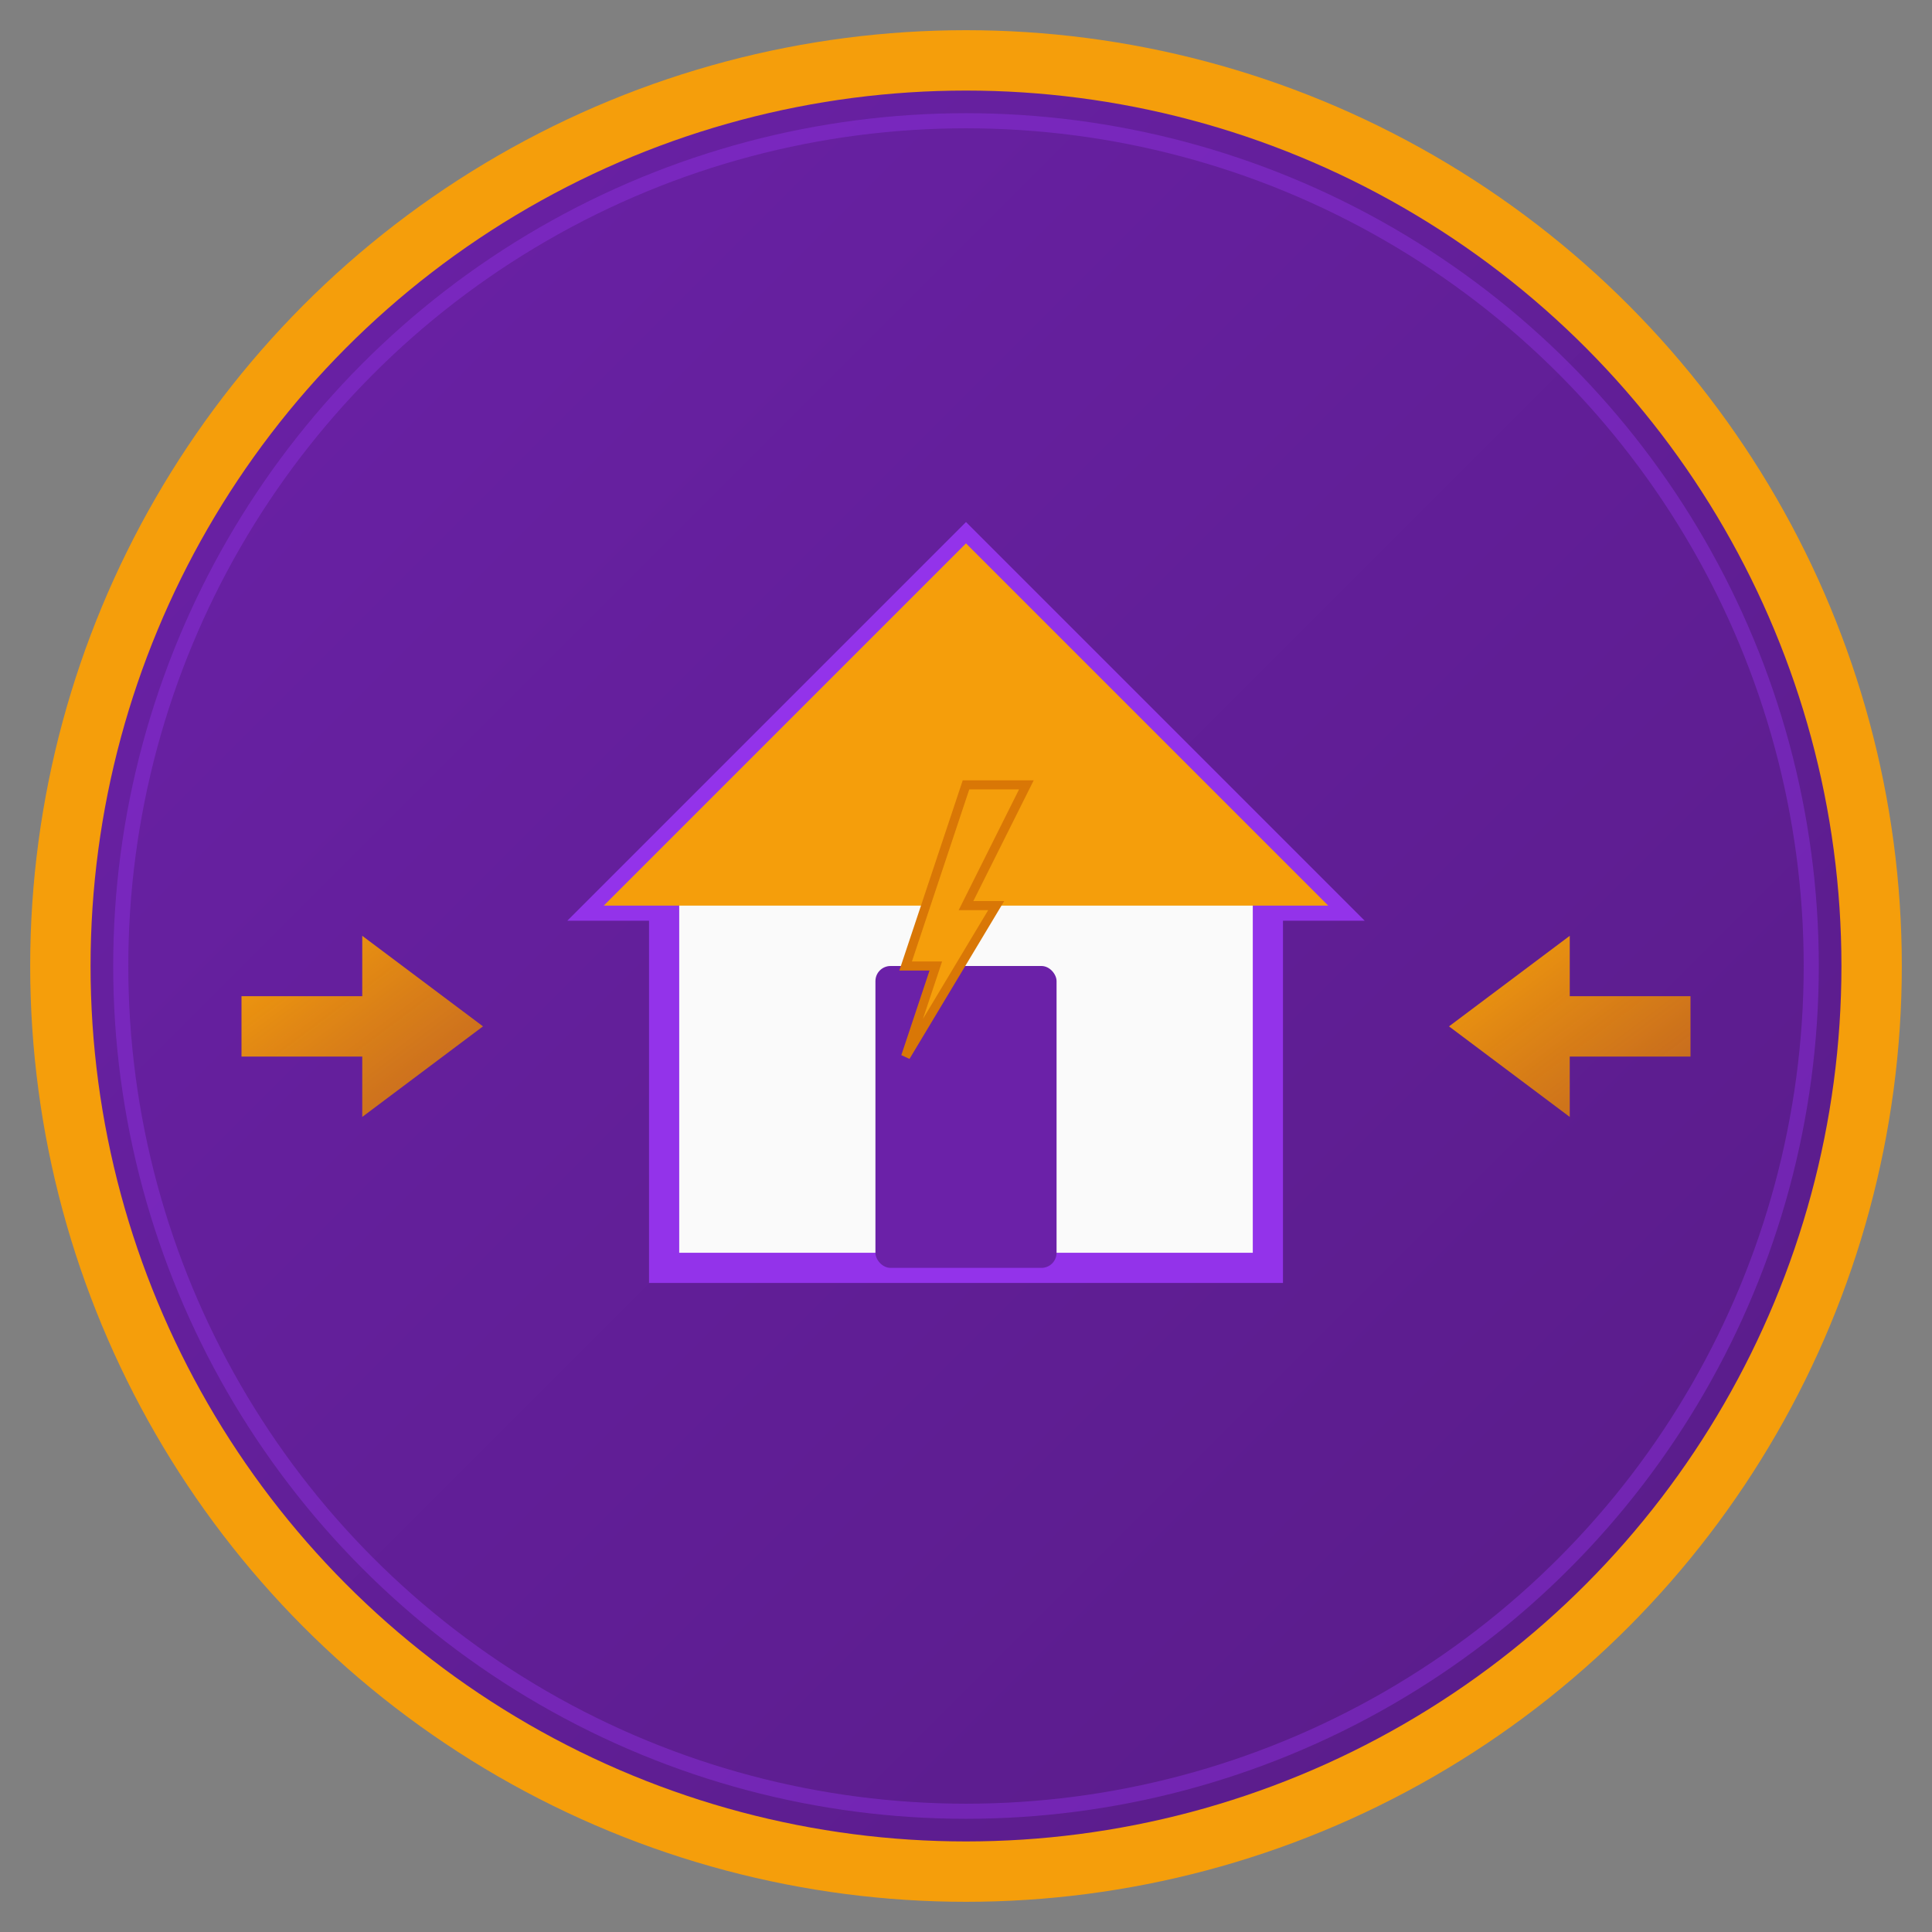
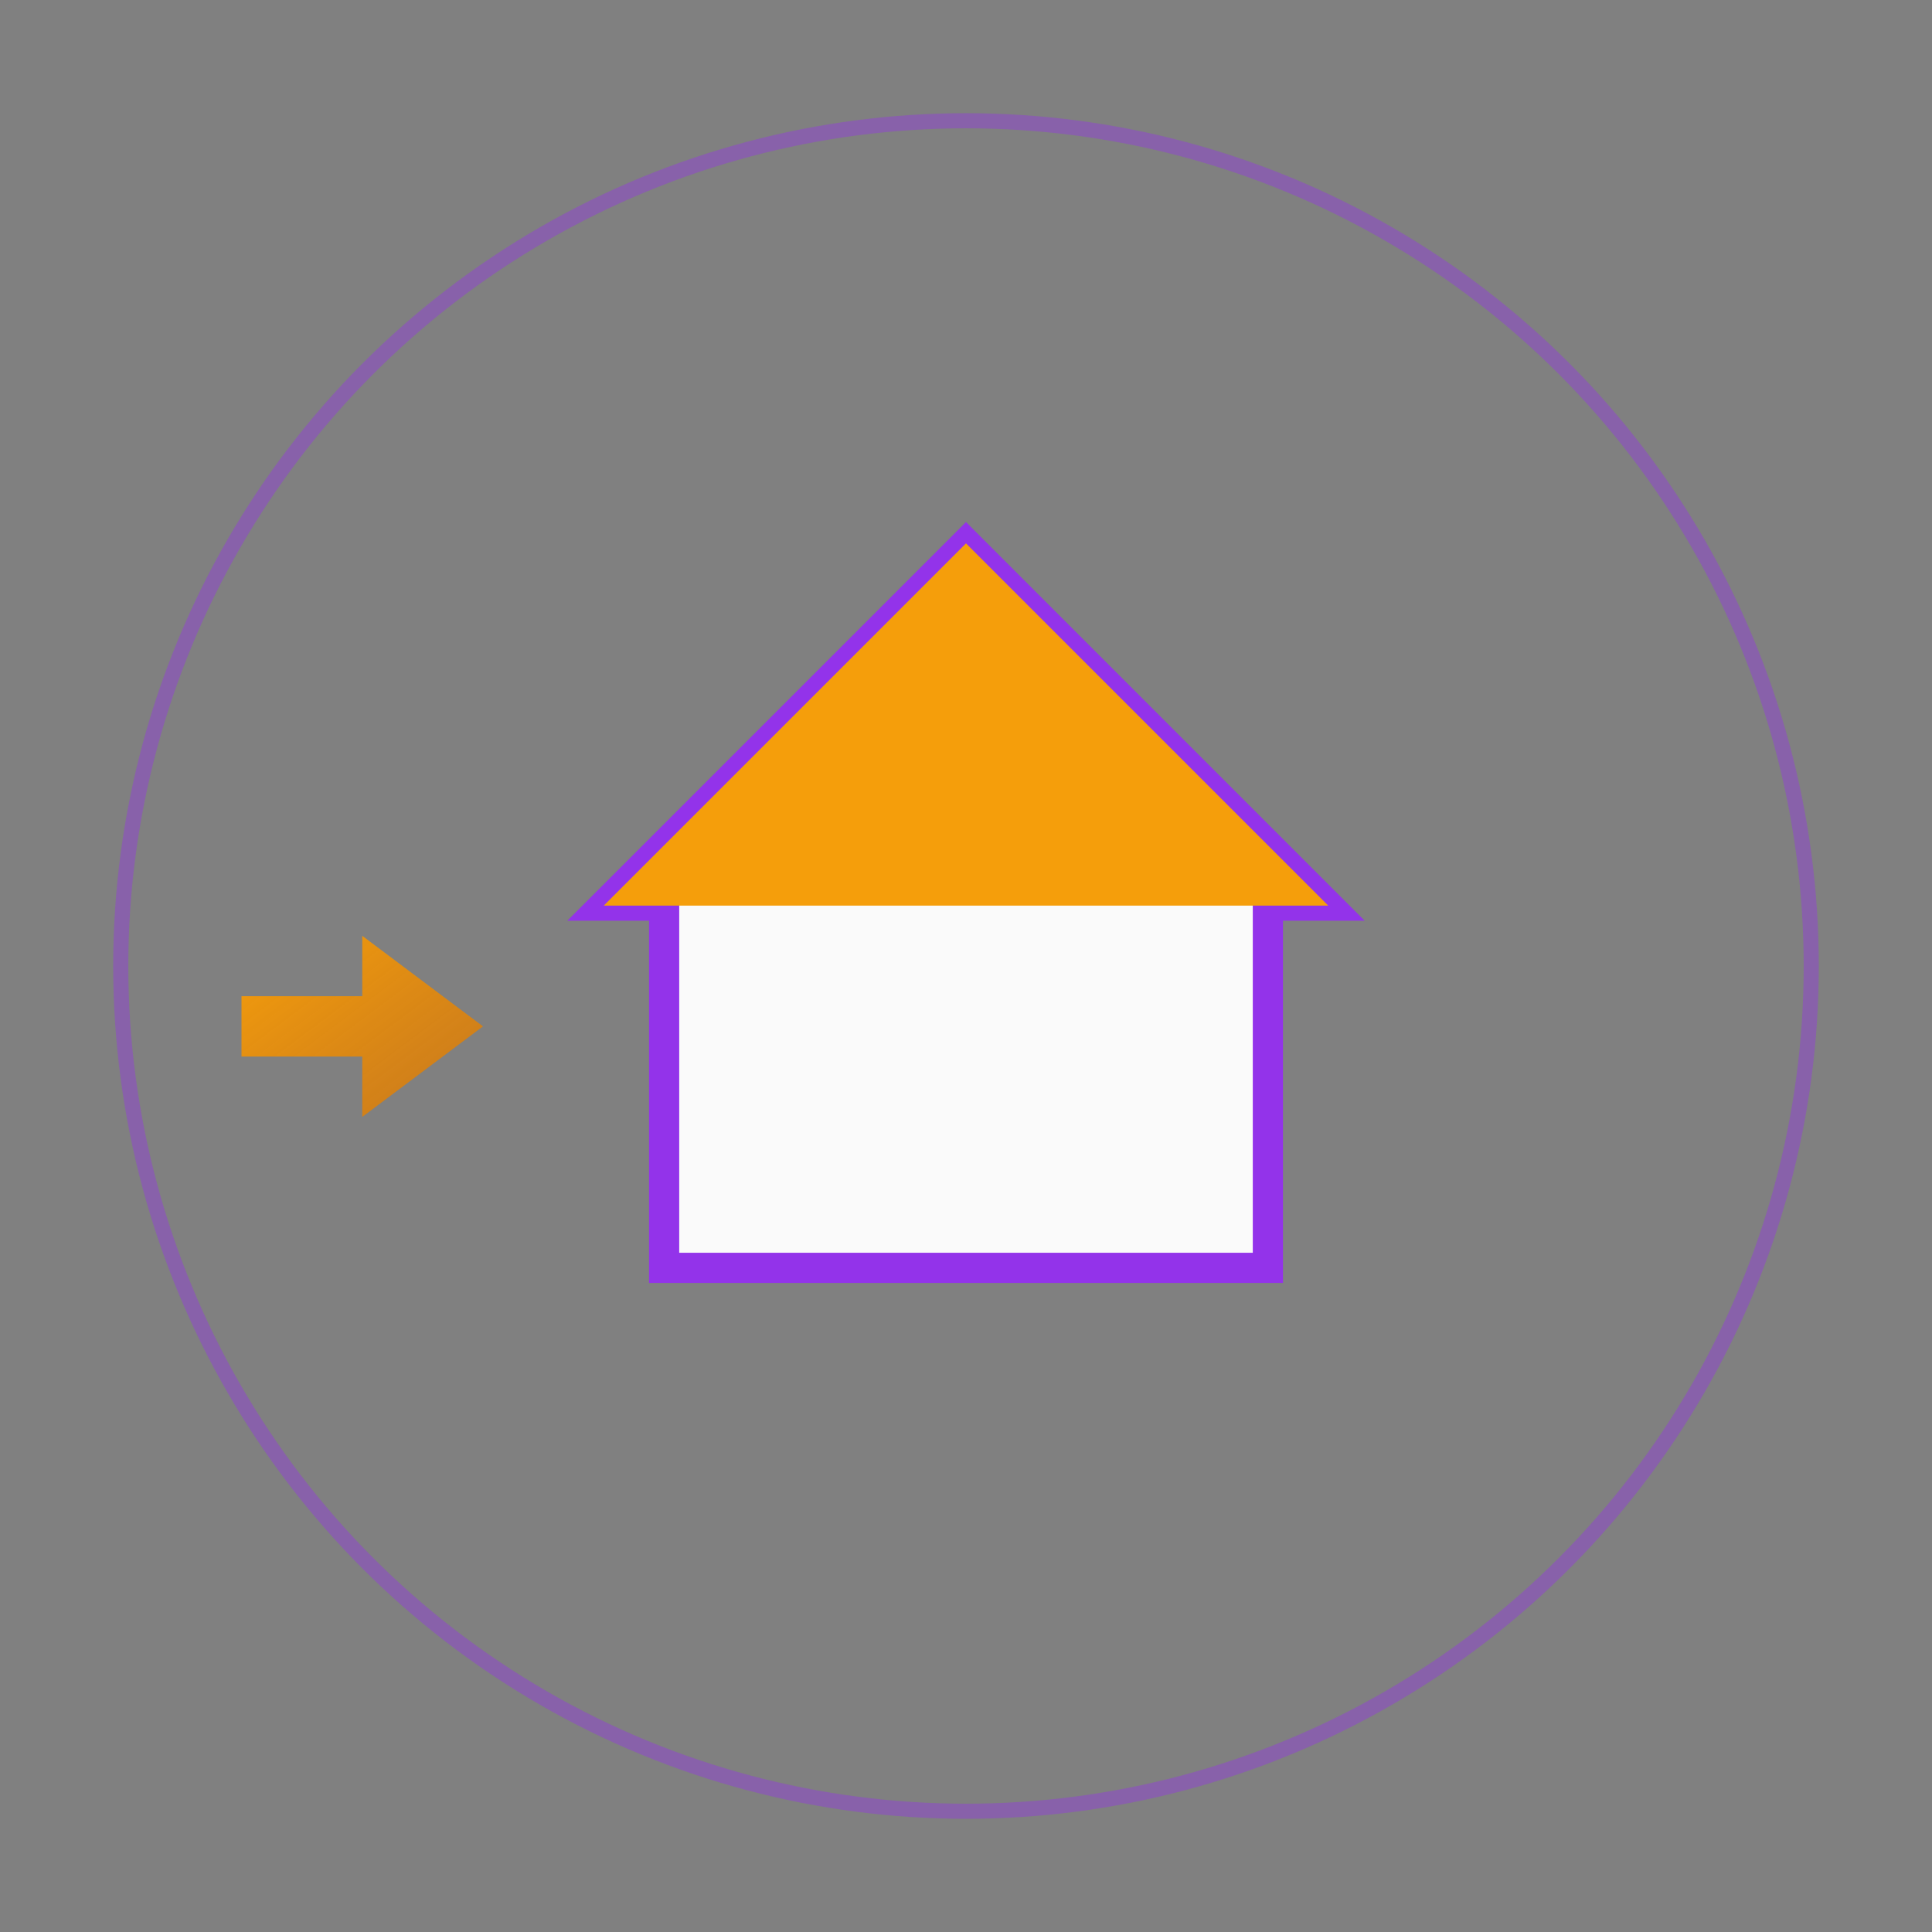
<svg xmlns="http://www.w3.org/2000/svg" viewBox="0 0 64 64" width="64" height="64">
  <rect x="0" y="0" width="64" height="64" fill="#808080" stroke="none" />
  <defs>
    <linearGradient id="purpleGradient" x1="0%" y1="0%" x2="100%" y2="100%">
      <stop offset="0%" style="stop-color:#6B21A8;stop-opacity:1" />
      <stop offset="100%" style="stop-color:#581C87;stop-opacity:1" />
    </linearGradient>
    <linearGradient id="amberGlow" x1="0%" y1="0%" x2="100%" y2="100%">
      <stop offset="0%" style="stop-color:#F59E0B;stop-opacity:1" />
      <stop offset="100%" style="stop-color:#D97706;stop-opacity:0.8" />
    </linearGradient>
  </defs>
-   <circle cx="32" cy="32" r="30" fill="url(#purpleGradient)" stroke="#F59E0B" stroke-width="2" />
  <g transform="translate(32, 32)">
    <path d="M0 -14 L-12 -2 L-10 -2 L-10 10 L10 10 L10 -2 L12 -2 Z" fill="#FAFAFA" stroke="#9333EA" stroke-width="1" />
    <path d="M0 -14 L-12 -2 L12 -2 Z" fill="#F59E0B" />
-     <rect x="-3" y="0" width="6" height="10" rx="0.5" fill="#6B21A8" />
    <g transform="translate(-16, 2)">
      <path d="M0 0 L-4 -3 L-4 -1 L-8 -1 L-8 1 L-4 1 L-4 3 Z" fill="url(#amberGlow)" />
    </g>
    <g transform="translate(16, 2)">
-       <path d="M0 0 L4 -3 L4 -1 L8 -1 L8 1 L4 1 L4 3 Z" fill="url(#amberGlow)" />
-     </g>
-     <path d="M0 -6 L2 -6 L0 -2 L1 -2 L-2 3 L-1 0 L-2 0 Z" fill="#F59E0B" stroke="#D97706" stroke-width="0.3" />
+       </g>
  </g>
  <circle cx="32" cy="32" r="28" fill="none" stroke="#9333EA" stroke-width="0.5" opacity="0.4" />
</svg>